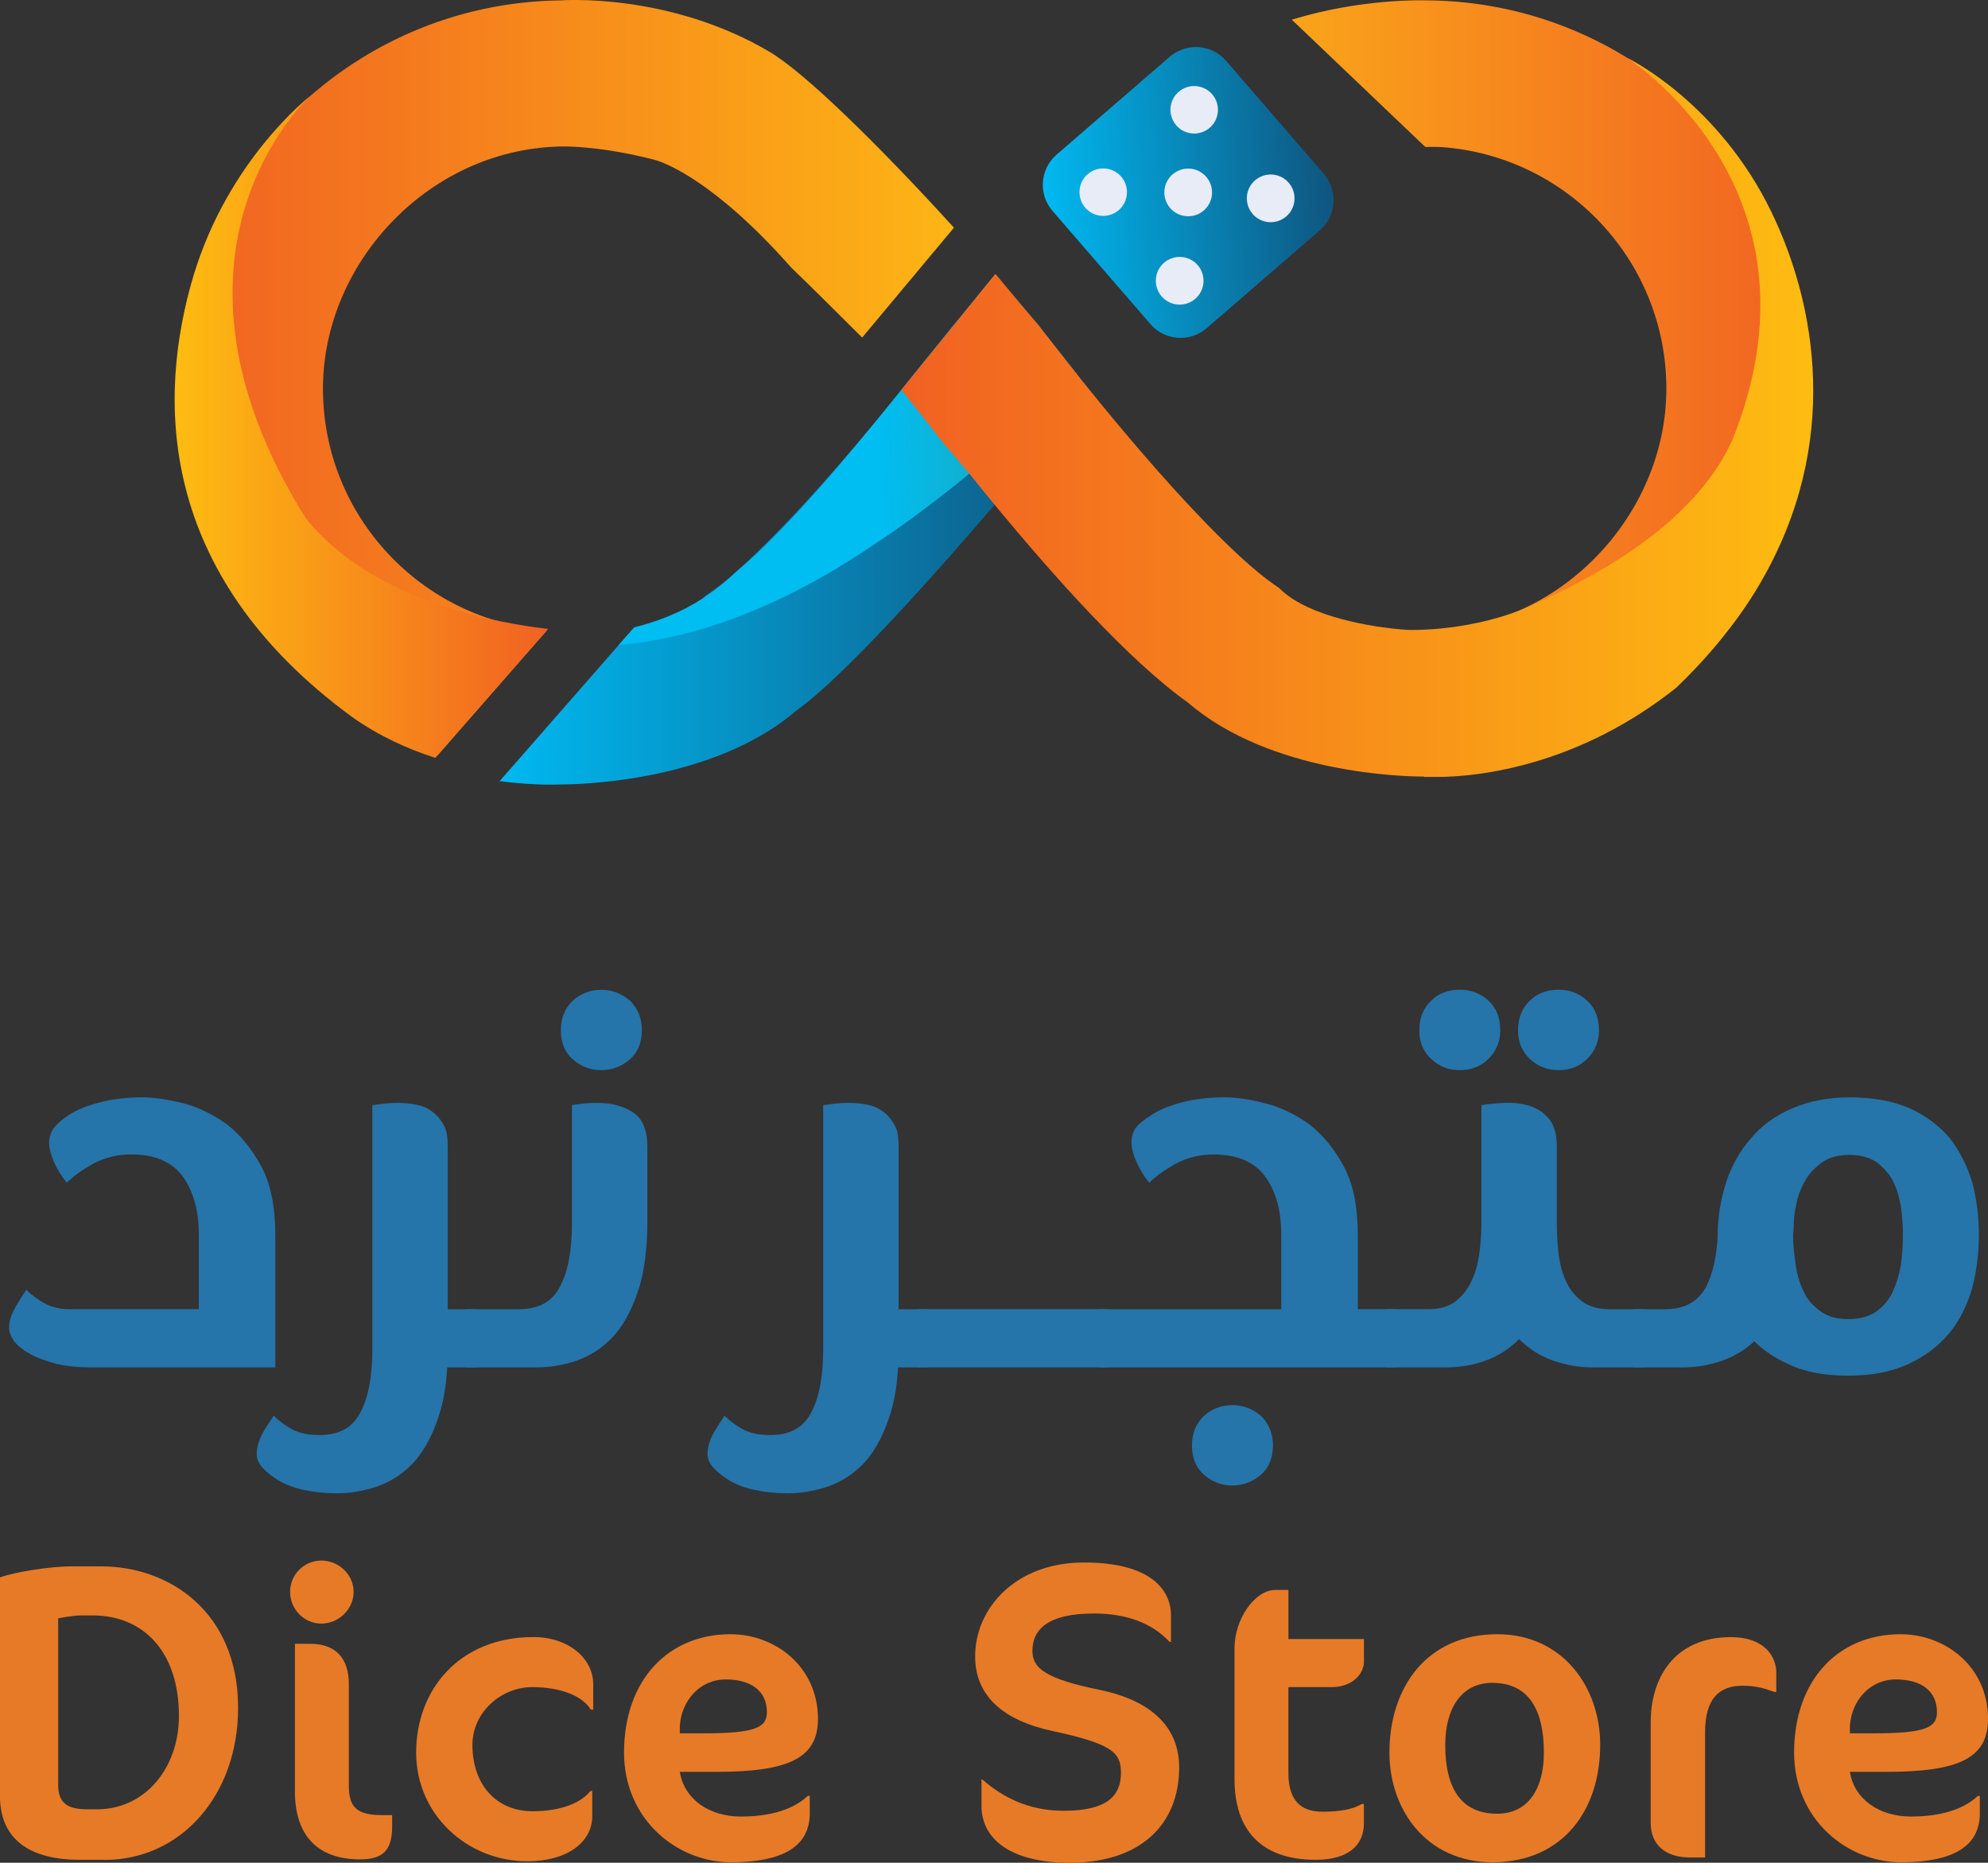
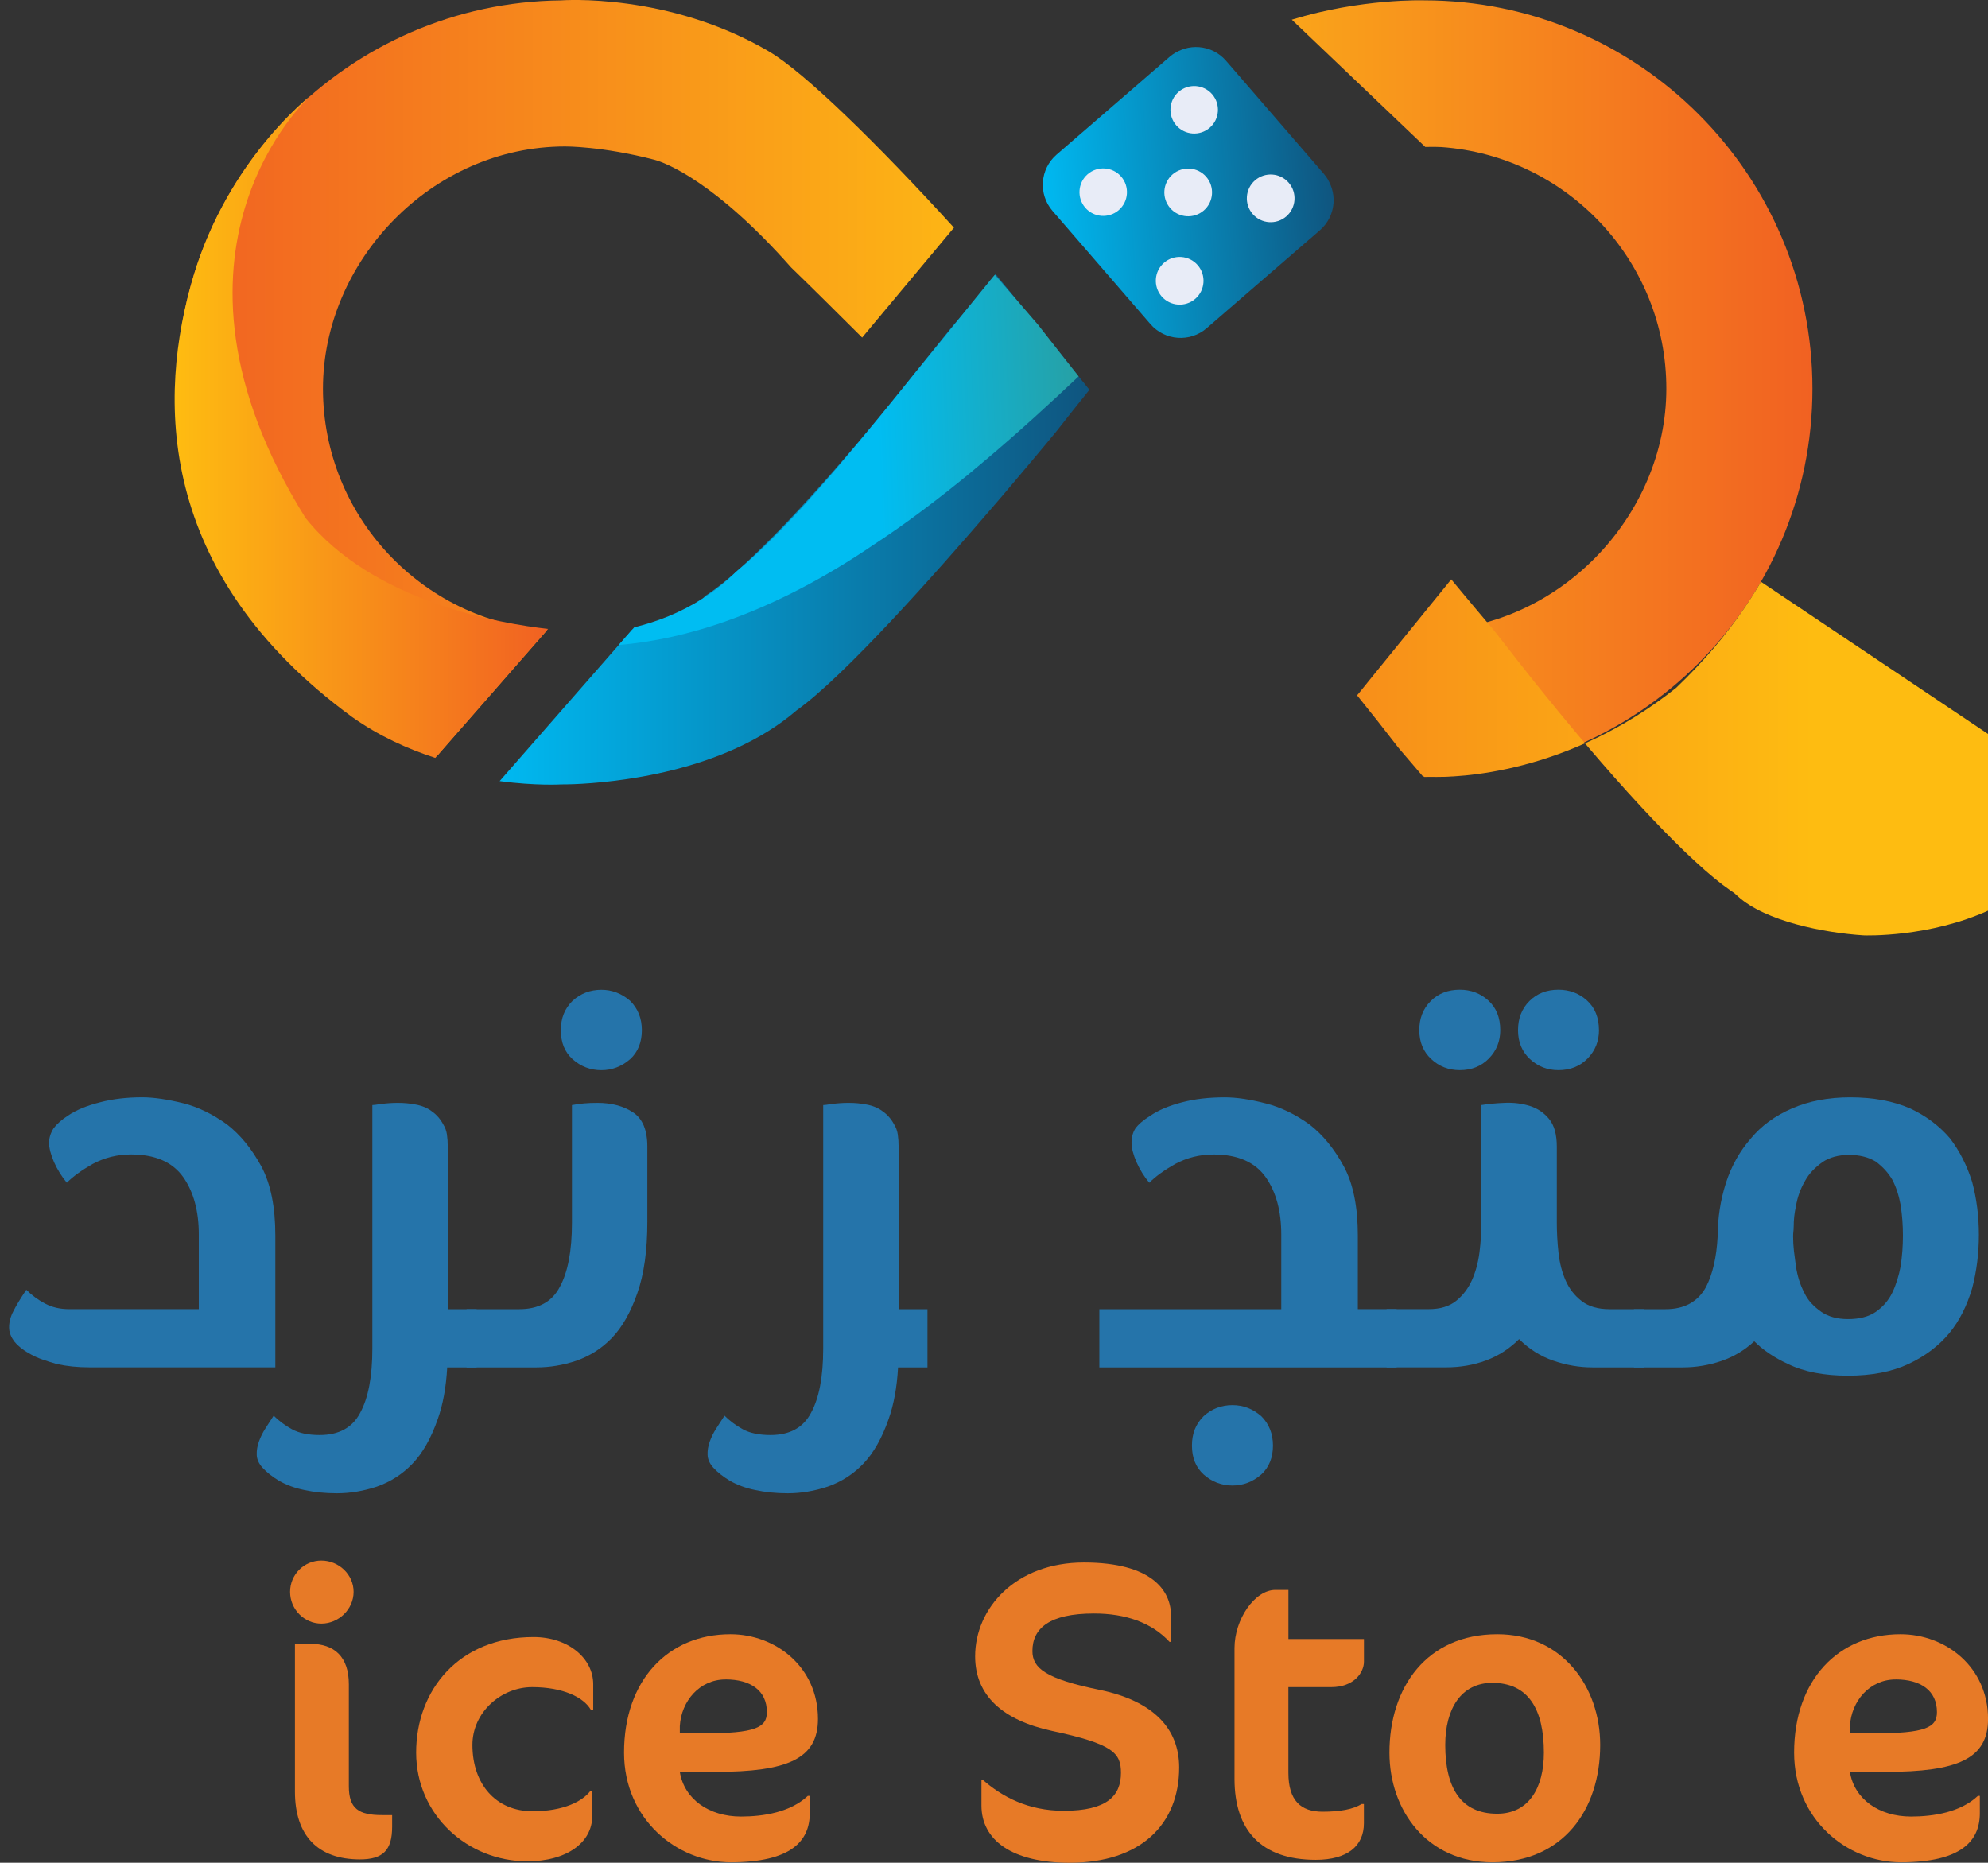
<svg xmlns="http://www.w3.org/2000/svg" xmlns:xlink="http://www.w3.org/1999/xlink" id="Layer_2" data-name="Layer 2" viewBox="0 0 513.3 481">
  <rect x="0" y="0" width="513.3" height="481" fill="#333333" stroke="none" />
  <defs>
    <style>
      .cls-1 {
        fill: url(#linear-gradient);
      }

      .cls-2 {
        fill: #e8ecf7;
      }

      .cls-3 {
        fill: #e77a27;
      }

      .cls-4 {
        fill: #2574aa;
      }

      .cls-5 {
        fill: url(#linear-gradient-3);
      }

      .cls-6 {
        fill: url(#linear-gradient-4);
      }

      .cls-7 {
        fill: url(#linear-gradient-2);
      }

      .cls-8 {
        fill: url(#linear-gradient-6);
      }

      .cls-9 {
        fill: url(#linear-gradient-7);
      }

      .cls-10 {
        fill: url(#linear-gradient-5);
      }
    </style>
    <linearGradient id="linear-gradient" x1="45.67" y1="97.52" x2="246.32" y2="97.52" gradientUnits="userSpaceOnUse">
      <stop offset="0" stop-color="#f16122" />
      <stop offset="1" stop-color="#fdb515" />
    </linearGradient>
    <linearGradient id="linear-gradient-2" x1="333.55" y1="100.35" x2="467.98" y2="100.35" gradientUnits="userSpaceOnUse">
      <stop offset="0" stop-color="#faa41a" />
      <stop offset="1" stop-color="#f16122" />
    </linearGradient>
    <linearGradient id="linear-gradient-3" x1="45.11" y1="110.25" x2="141.53" y2="110.25" gradientUnits="userSpaceOnUse">
      <stop offset="0" stop-color="#febc11" />
      <stop offset="1" stop-color="#f16122" />
    </linearGradient>
    <linearGradient id="linear-gradient-4" x1="129.01" y1="136.67" x2="281.29" y2="136.67" gradientUnits="userSpaceOnUse">
      <stop offset="0" stop-color="#00b9f1" />
      <stop offset="1" stop-color="#0f557f" />
    </linearGradient>
    <linearGradient id="linear-gradient-5" x1="318.33" y1="114.55" x2="226.9" y2="118.04" gradientUnits="userSpaceOnUse">
      <stop offset="0" stop-color="#448b6b" />
      <stop offset="1" stop-color="#00bdf2" />
    </linearGradient>
    <linearGradient id="linear-gradient-6" x1="18.92" y1="344.72" x2="93.61" y2="344.72" gradientTransform="translate(226.57 -290.25) rotate(-4.01)" xlink:href="#linear-gradient-4" />
    <linearGradient id="linear-gradient-7" x1="232.72" y1="107.8" x2="468.18" y2="107.8" gradientUnits="userSpaceOnUse">
      <stop offset="0" stop-color="#f16122" />
      <stop offset="1" stop-color="#febc11" />
    </linearGradient>
  </defs>
  <g id="Layer_1-2" data-name="Layer 1">
    <g>
      <path class="cls-1" d="m198.52,13.27C172.52-1.99,145.06.09,144.82.1,90.04.7,45.67,45.44,45.67,100.36c0,43.75,28.18,81.02,67.32,94.68l28.28-32.33c-32.31-2.4-57.88-29.43-57.88-62.35s28.05-62.54,62.54-62.54c0,0,9.52-.08,23,3.43,2.94.77,15.76,5.68,35.31,27.78,5.74,5.55,11.92,11.72,18.37,18.13l23.7-28.37c-19.46-21.38-38.65-40.2-47.8-45.52Z" />
      <g>
        <path class="cls-7" d="m367.71.09s-16.22-.54-34.17,4.99l34.47,32.87c2.5-.06,4.02.02,4.17.03,32.41,2.3,58.07,29.4,58.07,62.38s-28.05,62.54-62.54,62.54v37.73c55.29,0,100.26-44.98,100.26-100.26S423,.09,367.71.09Z" />
        <path class="cls-5" d="m141.53,162.4c-11.98-1.33-45.33-6.91-62.66-28.68-43.05-69.1,1.22-108.93,1.22-108.93,0,0-21.11,16.33-30.14,46.5-9.29,31.06-9.84,76.62,40.92,113.82,6.94,4.93,14.4,8.29,21.52,10.59l29.13-33.31Z" />
        <path class="cls-6" d="m281.29,100.65c-2.54,3.15-6.07,7.6-8.58,10.8,0,0-4.27,5.21-10.78,12.88-1.57,1.87-3.27,3.89-5.1,6h-.01c-15.67,18.29-39,44.47-51.16,53.12-18.61,16.04-47.3,18.63-57.46,19.04-1.55.06-2.68.06-3.25.06,0,0-6.53.4-15.94-.85l30.75-35.15,3.48-3.97c6.92-1.59,13.84-4.13,18.07-7.96,0,0,.03,0,.03-.01l.9-.83,1.05-.71c1.88-1.29,4.02-2.99,6.38-5.05t.02-.02c.17-.14.33-.28.49-.44.05-.03.1-.1.16-.15,10.75-9.52,26.04-26.38,42.38-46.74,3.19-3.98,13.02-16.22,13.02-16.22l2.89-3.38,1.62-2c1.03-1.29,2.1-2.6,3.2-3.94l.57-.69c.36-.44.73-.89,1.1-1.34.08-.1.14-.18.22-.27.1-.13.2-.26.3-.39l.11-.14.19-.22.02-.03c.36-.43.7-.84,1.06-1.27,0-.02.01-.05.01-.05l16.7,20.42c1.6,2.04,3.19,4.06,4.77,6.04.93,1.17,1.86,2.32,2.79,3.46Z" />
        <path class="cls-10" d="m278.5,97.19c-7.29,6.89-15.2,14.13-23.43,21.09-1.59,1.35-3.19,2.7-4.79,4.02-8.01,6.57-16.23,12.81-24.41,18.16-26.88,18.31-49.34,24.69-66.11,26.09l3.48-3.97.51-.59c5.89-1.45,11.9-3.76,17.56-7.37,0,0,.03,0,.03-.01,2.9-1.84,5.7-4.02,8.33-6.59t.02-.02c.11-.09.21-.19.32-.3.05-.05.11-.09.17-.14.05-.03.1-.1.16-.15,12.16-9.93,28.52-29.51,42.39-46.72.4-.51.81-1,1.21-1.51l1.09-1.35.27-.34.41-.51c.13-.17.26-.34.4-.5,3.54-4.35,17.42-21.45,19.64-24.18l.19-.22.02-.03.25-.32c.2-.26.33-.34.68-.78l11.18,12.96,5.66,7.24c1.6,2.04,3.19,4.06,4.77,6.04Z" />
        <path class="cls-8" d="m343.91,48.73c-.07-.25-.17-.49-.27-.74-.42-1.09-.99-2.14-1.8-3.07l-25.28-29.23c-.93-1.07-2.03-1.91-3.23-2.5-2.33-1.14-5.01-1.35-7.49-.61-.25.07-.49.17-.74.27-1.09.42-2.14.99-3.07,1.8l-14.61,12.64h0l-14.61,12.64c-4.3,3.72-4.77,10.24-1.05,14.53l25.28,29.23c3.72,4.3,10.24,4.77,14.53,1.05l14.61-12.64,14.61-12.64c2.15-1.86,3.34-4.42,3.53-7.05.09-1.23-.06-2.48-.42-3.68Z" />
        <path class="cls-2" d="m332.12,55.88c-2.57,2.22-6.47,1.94-8.69-.63-2.22-2.57-1.94-6.47.63-8.69s6.47-1.94,8.69.63c2.22,2.57,1.94,6.47-.63,8.69Z" />
        <path class="cls-2" d="m310.82,54.35c-2.57,2.22-6.47,1.94-8.69-.63s-1.94-6.47.63-8.69c2.57-2.22,6.47-1.94,8.69.63,2.22,2.57,1.94,6.47-.63,8.69Z" />
        <path class="cls-2" d="m312.35,32.99c-2.56,2.21-6.44,1.93-8.65-.63-2.21-2.56-1.93-6.44.63-8.65,2.56-2.21,6.44-1.93,8.65.63,2.21,2.56,1.93,6.44-.63,8.65Z" />
        <path class="cls-2" d="m308.62,77.16c-2.57,2.22-6.47,1.94-8.69-.63-2.22-2.57-1.94-6.47.63-8.69,2.57-2.22,6.47-1.94,8.69.63,2.22,2.57,1.94,6.47-.63,8.69Z" />
        <path class="cls-2" d="m288.86,54.26c-2.56,2.21-6.44,1.93-8.65-.63-2.21-2.56-1.93-6.44.63-8.65,2.56-2.21,6.44-1.93,8.65.63,2.21,2.56,1.93,6.44-.63,8.65Z" />
-         <path class="cls-9" d="m454.67,150.22c-.2.36-.41.73-.63,1.09-.15.25-.3.5-.45.75-.47.78-.95,1.54-1.43,2.3-.43.68-.88,1.35-1.33,2.01l-.36.54c-4.75,6.97-10.59,13.91-17.7,20.71-28.18,22.39-56.32,23.2-63.51,22.98h-.08s-.04.01-.06,0h-.02c-.67-.02-1.14-.05-1.39-.06-.14-.01-.21-.02-.21-.02h-.07c-4.35,0-39.25-.6-60.72-19.11-15.23-10.83-34.82-32.79-49.89-51.07-2.3-2.78-4.49-5.48-6.54-8.04-.18-.22-.36-.44-.53-.66l-6.3-7.36c-3.71-4.82-7.08-9.09-10.72-13.59t-.01-.02l1.22-1.49,1.09-1.35.27-.34.41-.51,12.92-15.91,1.62-2,3.2-3.94.57-.69,1.62-2,.11-.14.19-.22.02-.03.25-.32.82-1,.02.02c3.76,4.58,11.02,13.16,11.02,13.16l5.66,7.24c1.6,2.04,3.19,4.06,4.77,6.04.93,1.17,1.86,2.32,2.79,3.46,19.83,24.55,37.7,43.43,47.79,50.37l1.05.72.93.85c7.12,6.44,22.22,9.4,32.39,10.06.49.03,17.05.6,32.71-6.61.03-.02.07-.03.1-.05,14.02-6.48,40.47-19.62,50.9-42.03,25.91-64.02-24.72-97.3-26.84-98.91-.06-.04-.08-.06-.09-.06h0c.6.28,23.51,11.63,37.13,39.71,11.58,23.9,18.05,59.86-2.69,95.52Z" />
+         <path class="cls-9" d="m454.67,150.22c-.2.36-.41.73-.63,1.09-.15.25-.3.5-.45.75-.47.78-.95,1.54-1.43,2.3-.43.68-.88,1.35-1.33,2.01l-.36.54c-4.75,6.97-10.59,13.91-17.7,20.71-28.18,22.39-56.32,23.2-63.51,22.98h-.08s-.04.01-.06,0h-.02c-.67-.02-1.14-.05-1.39-.06-.14-.01-.21-.02-.21-.02h-.07l-6.3-7.36c-3.71-4.82-7.08-9.09-10.72-13.59t-.01-.02l1.22-1.49,1.09-1.35.27-.34.41-.51,12.92-15.91,1.62-2,3.2-3.94.57-.69,1.62-2,.11-.14.19-.22.02-.03.25-.32.82-1,.02.02c3.76,4.58,11.02,13.16,11.02,13.16l5.66,7.24c1.6,2.04,3.19,4.06,4.77,6.04.93,1.17,1.86,2.32,2.79,3.46,19.83,24.55,37.7,43.43,47.79,50.37l1.05.72.93.85c7.12,6.44,22.22,9.4,32.39,10.06.49.03,17.05.6,32.71-6.61.03-.02.07-.03.1-.05,14.02-6.48,40.47-19.62,50.9-42.03,25.91-64.02-24.72-97.3-26.84-98.91-.06-.04-.08-.06-.09-.06h0c.6.28,23.51,11.63,37.13,39.71,11.58,23.9,18.05,59.86-2.69,95.52Z" />
      </g>
      <g>
        <path class="cls-4" d="m8.08,349.79c-1.81-.95-3.25-2.05-4.3-3.29-.96-1.24-1.43-2.48-1.43-3.72,0-1.43.38-2.86,1.15-4.3.67-1.34,1.77-3.15,3.29-5.44,1.43,1.43,3.05,2.63,4.87,3.58,1.81.96,3.87,1.43,6.16,1.43h33.51v-19.33c0-6.01-1.34-10.93-4.01-14.75-2.77-3.91-7.26-5.87-13.46-5.87-3.53,0-6.83.81-9.88,2.43-2.86,1.62-5.11,3.25-6.73,4.87-1.34-1.62-2.43-3.39-3.29-5.3-.86-2-1.29-3.67-1.29-5.01,0-1.24.38-2.48,1.15-3.72.86-1.14,2.1-2.24,3.72-3.29,2.1-1.43,4.87-2.58,8.3-3.44,3.24-.86,6.87-1.29,10.88-1.29,2.96,0,6.54.53,10.74,1.57,3.72.96,7.45,2.77,11.17,5.44,3.44,2.67,6.39,6.3,8.88,10.88,2.38,4.49,3.58,10.41,3.58,17.76v34.08H23.11c-3.06,0-5.87-.29-8.45-.86-1.34-.38-2.55-.76-3.65-1.15-1.1-.38-2.08-.81-2.94-1.29Z" />
        <path class="cls-4" d="m71.94,382.3c-1.72-1.05-3.1-2.15-4.15-3.29-.95-1.05-1.45-2.15-1.5-3.29-.05-1.15.14-2.32.57-3.51.43-1.19,1-2.34,1.72-3.44.72-1.1,1.41-2.17,2.08-3.22,1.34,1.34,2.91,2.51,4.72,3.51,1.81,1,4.2,1.5,7.16,1.5,4.96,0,8.45-1.91,10.45-5.73,2.1-3.82,3.15-9.36,3.15-16.61v-62.86c.19,0,.45-.02.79-.07.33-.05.83-.12,1.5-.22.76-.09,1.48-.17,2.15-.21.67-.05,1.38-.07,2.15-.07,1.62,0,3.15.14,4.58.43,1.62.29,3.01.86,4.15,1.72,1.24.86,2.24,2,3.01,3.44.48.76.79,1.62.93,2.58.14.95.21,2,.21,3.15v41.95h7.45v15.03h-7.59c-.29,5.15-1.1,9.59-2.43,13.32-1.72,4.96-3.92,8.83-6.59,11.6-2.58,2.67-5.63,4.63-9.16,5.87-3.44,1.14-6.87,1.72-10.31,1.72-3.06,0-5.87-.29-8.45-.86-2.39-.48-4.58-1.29-6.59-2.43Z" />
        <path class="cls-4" d="m148.83,351.37c-3.44,1.15-6.87,1.72-10.31,1.72h-18.04v-15.03h13.6c4.96,0,8.45-1.91,10.45-5.73,2.1-3.82,3.15-9.35,3.15-16.61v-30.36c1.05-.19,2.08-.33,3.08-.43,1-.09,2.17-.14,3.51-.14,3.63,0,6.68.81,9.16,2.43,2.48,1.62,3.72,4.58,3.72,8.88v19.33c0,7.45-.86,13.6-2.58,18.47-1.72,4.96-3.92,8.83-6.59,11.6-2.58,2.67-5.63,4.63-9.16,5.87Zm6.44-95.79c2.77,0,5.25.96,7.45,2.86,2,2,3.01,4.53,3.01,7.59s-1,5.63-3.01,7.45c-2.2,1.91-4.68,2.86-7.45,2.86s-5.35-.95-7.45-2.86c-2-1.81-3.01-4.29-3.01-7.45s1-5.58,3.01-7.59c2.1-1.91,4.58-2.86,7.45-2.86Z" />
        <path class="cls-4" d="m188.35,382.3c-1.72-1.05-3.1-2.15-4.15-3.29-.95-1.05-1.45-2.15-1.5-3.29-.05-1.15.14-2.32.57-3.51.43-1.19,1-2.34,1.72-3.44.72-1.1,1.41-2.17,2.08-3.22,1.34,1.34,2.91,2.51,4.72,3.51,1.81,1,4.2,1.5,7.16,1.5,4.96,0,8.45-1.91,10.45-5.73,2.1-3.82,3.15-9.36,3.15-16.61v-62.86c.19,0,.45-.02.79-.07.33-.05.83-.12,1.5-.22.76-.09,1.48-.17,2.15-.21.67-.05,1.38-.07,2.15-.07,1.62,0,3.15.14,4.58.43,1.62.29,3.01.86,4.15,1.72,1.24.86,2.24,2,3.01,3.44.48.76.79,1.62.93,2.58.14.95.21,2,.21,3.15v41.95h7.45v15.03h-7.59c-.29,5.15-1.1,9.59-2.43,13.32-1.72,4.96-3.92,8.83-6.59,11.6-2.58,2.67-5.63,4.63-9.16,5.87-3.44,1.14-6.87,1.72-10.31,1.72-3.06,0-5.87-.29-8.45-.86-2.39-.48-4.58-1.29-6.59-2.43Z" />
-         <path class="cls-4" d="m237.03,338.05h49.11v15.03h-49.11v-15.03Z" />
        <path class="cls-4" d="m360.6,353.09h-76.75v-15.03h46.97v-19.33c0-6.01-1.34-10.93-4.01-14.75-2.77-3.91-7.26-5.87-13.46-5.87-3.53,0-6.83.81-9.88,2.43-2.86,1.62-5.11,3.25-6.73,4.87-1.34-1.62-2.43-3.39-3.29-5.3-.86-2-1.29-3.67-1.29-5.01,0-1.43.33-2.67,1-3.72.76-1.05,2.05-2.15,3.87-3.29,2.1-1.43,4.82-2.58,8.16-3.44,3.24-.86,6.92-1.29,11.03-1.29,3.05,0,6.59.53,10.6,1.57,3.82.96,7.59,2.77,11.31,5.44,3.44,2.67,6.4,6.3,8.88,10.88,2.39,4.49,3.58,10.41,3.58,17.76v19.04h10.02v15.03Zm-42.38,9.74c2.77,0,5.25.95,7.45,2.86,2,2,3.01,4.53,3.01,7.59s-1,5.63-3.01,7.45c-2.2,1.91-4.68,2.86-7.45,2.86s-5.35-.96-7.45-2.86c-2-1.81-3.01-4.3-3.01-7.45s1-5.58,3.01-7.59c2.1-1.91,4.58-2.86,7.45-2.86Z" />
        <path class="cls-4" d="m392.24,345.78c-2.48,2.48-5.32,4.32-8.52,5.51-3.2,1.19-6.66,1.79-10.38,1.79h-15.32v-15.03h10.88c2.96,0,5.32-.72,7.09-2.15,1.76-1.43,3.12-3.22,4.08-5.37.95-2.15,1.6-4.53,1.93-7.16.33-2.62.5-5.18.5-7.66v-30.36c1.81-.29,3.84-.48,6.09-.57,2.24-.09,4.37.17,6.37.79,2,.62,3.67,1.74,5.01,3.37,1.34,1.62,2,4.01,2,7.16v19.62c0,2.48.14,5.06.43,7.73.29,2.67.91,5.08,1.86,7.23.95,2.15,2.34,3.92,4.15,5.3,1.81,1.39,4.2,2.08,7.16,2.08h8.88v15.03h-13.32c-3.34,0-6.68-.57-10.02-1.72-3.34-1.14-6.3-3.01-8.88-5.58Zm-4.87-79.76c0,2.86-.98,5.3-2.94,7.3-1.96,2-4.46,3.01-7.52,3.01-2.86,0-5.32-.95-7.37-2.86-2.05-1.91-3.08-4.39-3.08-7.45s.98-5.56,2.94-7.52c1.95-1.96,4.46-2.94,7.52-2.94,2.86,0,5.32.93,7.37,2.79,2.05,1.86,3.08,4.42,3.08,7.66Zm25.49,0c0,2.86-.98,5.3-2.94,7.3-1.96,2-4.46,3.01-7.52,3.01-2.86,0-5.32-.95-7.37-2.86-2.05-1.91-3.08-4.39-3.08-7.45s.98-5.56,2.93-7.52c1.96-1.96,4.46-2.94,7.52-2.94,2.86,0,5.32.93,7.37,2.79,2.05,1.86,3.08,4.42,3.08,7.66Z" />
        <path class="cls-4" d="m444.65,351.37c-3.34,1.15-6.73,1.72-10.17,1.72h-12.6v-15.03h8.16c4.87,0,8.35-1.91,10.45-5.73,1.72-3.34,2.72-7.68,3.01-13.03,0-4.77.72-9.4,2.15-13.89,1.43-4.39,3.58-8.21,6.44-11.46,2.67-3.24,6.2-5.82,10.6-7.73,4.39-1.91,9.4-2.86,15.03-2.86,5.92,0,11.07.95,15.46,2.86,4.1,1.91,7.54,4.49,10.31,7.73,2.48,3.25,4.39,7.02,5.73,11.31,1.15,4.3,1.72,8.83,1.72,13.6s-.57,9.36-1.72,13.74c-1.34,4.58-3.29,8.45-5.87,11.6-2.77,3.34-6.3,6.01-10.6,8.02-4.3,2-9.5,3.01-15.61,3.01s-11.36-1-15.46-3.01c-3.53-1.62-6.44-3.58-8.73-5.87-2.48,2.29-5.25,3.96-8.31,5.01Zm18.47-34.51c0,.38-.02.77-.07,1.14-.05.38-.07.81-.07,1.29,0,1.24.07,2.48.21,3.72.14,1.24.31,2.53.5,3.87.38,2.58,1.1,4.87,2.15,6.87.48,1.05,1.1,1.98,1.86,2.79.76.81,1.62,1.55,2.58,2.22,1.81,1.24,4.1,1.86,6.87,1.86,2.96,0,5.34-.62,7.16-1.86,1.91-1.34,3.34-3.01,4.3-5.01.95-2,1.67-4.3,2.15-6.87.19-1.34.33-2.65.43-3.94.09-1.29.14-2.6.14-3.94s-.05-2.62-.14-3.87c-.1-1.24-.24-2.53-.43-3.87-.48-2.58-1.19-4.77-2.15-6.59-1.05-1.81-2.48-3.39-4.3-4.73-1.91-1.15-4.2-1.72-6.87-1.72s-5.06.62-6.87,1.86c-2,1.43-3.49,3.01-4.44,4.73-1.24,2.1-2.05,4.34-2.43,6.73-.19.86-.34,1.72-.43,2.58-.1.86-.14,1.77-.14,2.72Z" />
      </g>
      <g>
-         <path class="cls-3" d="m27.08,480.25h-6.34c-12.67,0-20.75-4.97-20.75-16.52v-56.4c3.6-1.37,12.8-2.86,18.51-2.86h7.7c17.27,0,35.28,11.55,35.28,36.53,0,22.73-14.91,39.26-34.41,39.26Zm-3.11-63.11h-3.23c-1.86,0-5.72.74-5.72.74v42.99c0,4.35,1.99,6.33,7.45,6.33h2.61c12.3,0,21.12-10.56,21.12-24.1,0-16.77-9.32-25.96-22.24-25.96Z" />
        <path class="cls-3" d="m82.98,419.25c-4.47,0-8.08-3.73-8.08-8.2s3.6-8.08,8.08-8.08,8.32,3.6,8.32,8.08-3.85,8.2-8.32,8.2Zm9.94,60.88c-10.81,0-16.77-6.09-16.77-17.52v-38.14h3.98c6.21,0,9.94,3.35,9.94,10.44v26.34c0,5.72,2.48,7.45,8.57,7.45h2.61v2.98c0,6.09-2.36,8.45-8.32,8.45Z" />
        <path class="cls-3" d="m152.55,441.49c-1.86-3.23-7.21-5.84-15.16-5.84s-15.41,6.46-15.41,14.91c0,10.19,6.09,17.14,15.53,17.14,8.08,0,12.92-2.61,14.91-5.22h.5v6.46c0,6.83-6.58,11.68-16.77,11.68-15.41,0-28.7-11.93-28.7-28.08s11.06-29.82,30.31-29.82c8.94,0,15.41,5.47,15.41,12.17v6.58h-.62Z" />
        <path class="cls-3" d="m184.72,457.52h-9.19c1.12,7.08,7.58,11.55,15.78,11.55,5.84,0,12.8-1.12,17.27-5.34h.5v4.47c0,7.21-4.84,12.67-20.37,12.67-13.91,0-27.58-11.06-27.58-28.32,0-18.76,11.43-30.56,27.46-30.56,11.68,0,22.61,8.45,22.61,21.87,0,10.31-7.83,13.67-26.46,13.67Zm2.61-23.85c-6.71,0-11.43,5.59-11.8,12.05v1.86h6.21c13.29,0,16.27-1.49,16.27-5.47,0-5.59-4.22-8.45-10.68-8.45Z" />
        <path class="cls-3" d="m276.27,481c-15.16,0-22.86-5.96-22.86-14.78v-6.71h.25c5.09,4.47,11.8,8.07,20.99,8.07,11.18,0,14.78-3.85,14.78-9.81,0-5.09-1.99-7.45-17.77-10.81-12.67-2.73-19.88-9.07-19.88-19.26,0-12.42,10.44-24.23,28.08-24.23s22.49,7.33,22.49,13.67v6.83h-.37c-4.6-4.97-11.31-7.33-19.51-7.33-11.55,0-15.9,3.85-15.9,9.69,0,4.47,3.48,7.21,17.52,10.06,13.66,2.86,20.37,9.94,20.37,20,0,14.78-10.06,24.6-28.2,24.6Z" />
        <path class="cls-3" d="m329.32,410.56h3.35v12.67h19.5v5.84c0,2.86-2.61,6.58-8.45,6.58h-11.06v22.11c0,7.21,3.23,10.06,8.82,10.06,4.47,0,7.95-.62,10.06-1.99h.62v4.97c0,5.84-4.22,9.44-12.42,9.44-14.16,0-20.99-7.7-20.99-20.87v-33.79c0-7.45,5.22-15.03,10.56-15.03Z" />
        <path class="cls-3" d="m386.58,421.99c16.9,0,26.59,13.67,26.59,28.57,0,16.9-9.69,30.31-27.83,30.31-16.9,0-26.59-13.42-26.59-28.32,0-16.9,9.69-30.56,27.83-30.56Zm-1.24,12.55c-8.08,0-12.18,6.71-12.18,16.03,0,11.18,4.1,17.77,13.42,17.77,8.08,0,12.05-6.58,12.05-15.78,0-11.31-4.1-18.01-13.29-18.01Z" />
-         <path class="cls-3" d="m458.14,436.9c-2.11-.75-4.47-1.61-8.2-1.61-6.21,0-9.69,3.48-9.69,12.05v32.3h-3.85c-6.21,0-10.19-3.11-10.19-8.94v-25.97c0-11.18,5.84-21.99,20.75-21.99,8.57,0,11.68,4.97,11.68,9.19v4.97h-.5Z" />
        <path class="cls-3" d="m486.83,457.52h-9.19c1.12,7.08,7.58,11.55,15.78,11.55,5.84,0,12.8-1.12,17.27-5.34h.5v4.47c0,7.21-4.84,12.67-20.37,12.67-13.91,0-27.58-11.06-27.58-28.32,0-18.76,11.43-30.56,27.46-30.56,11.68,0,22.61,8.45,22.61,21.87,0,10.31-7.83,13.67-26.46,13.67Zm2.61-23.85c-6.71,0-11.43,5.59-11.8,12.05v1.86h6.21c13.29,0,16.27-1.49,16.27-5.47,0-5.59-4.22-8.45-10.68-8.45Z" />
      </g>
    </g>
  </g>
</svg>